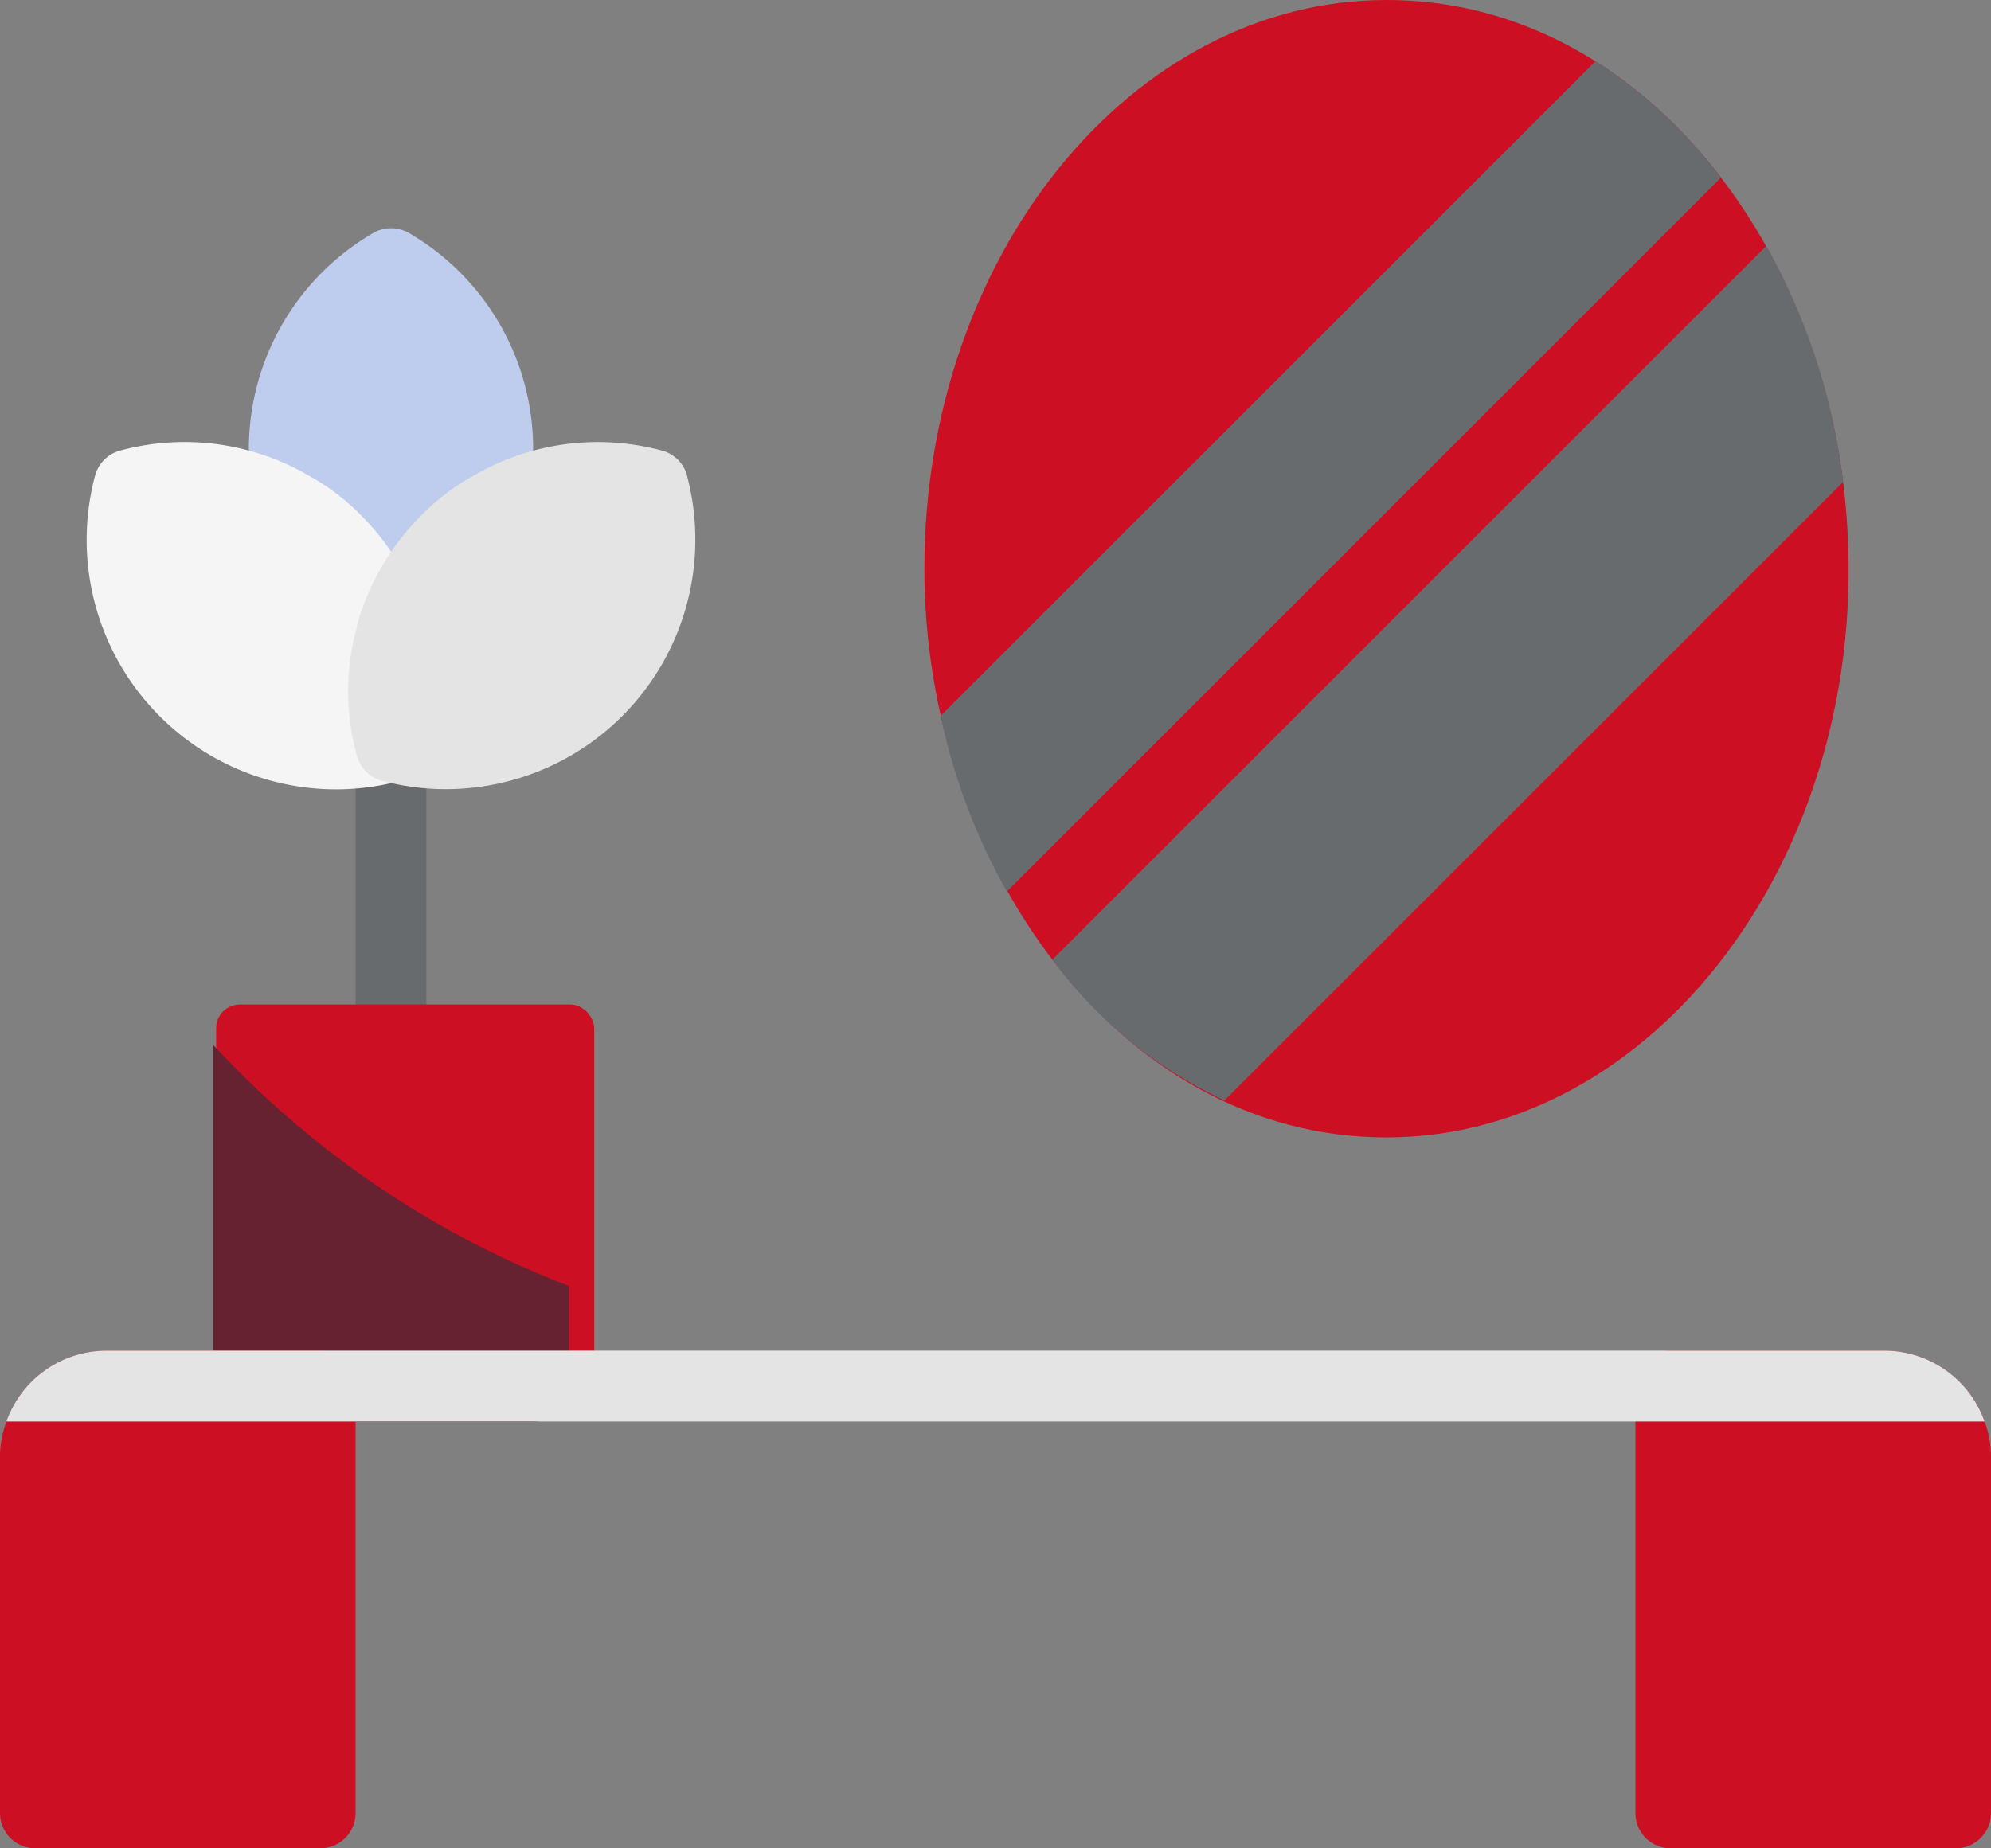
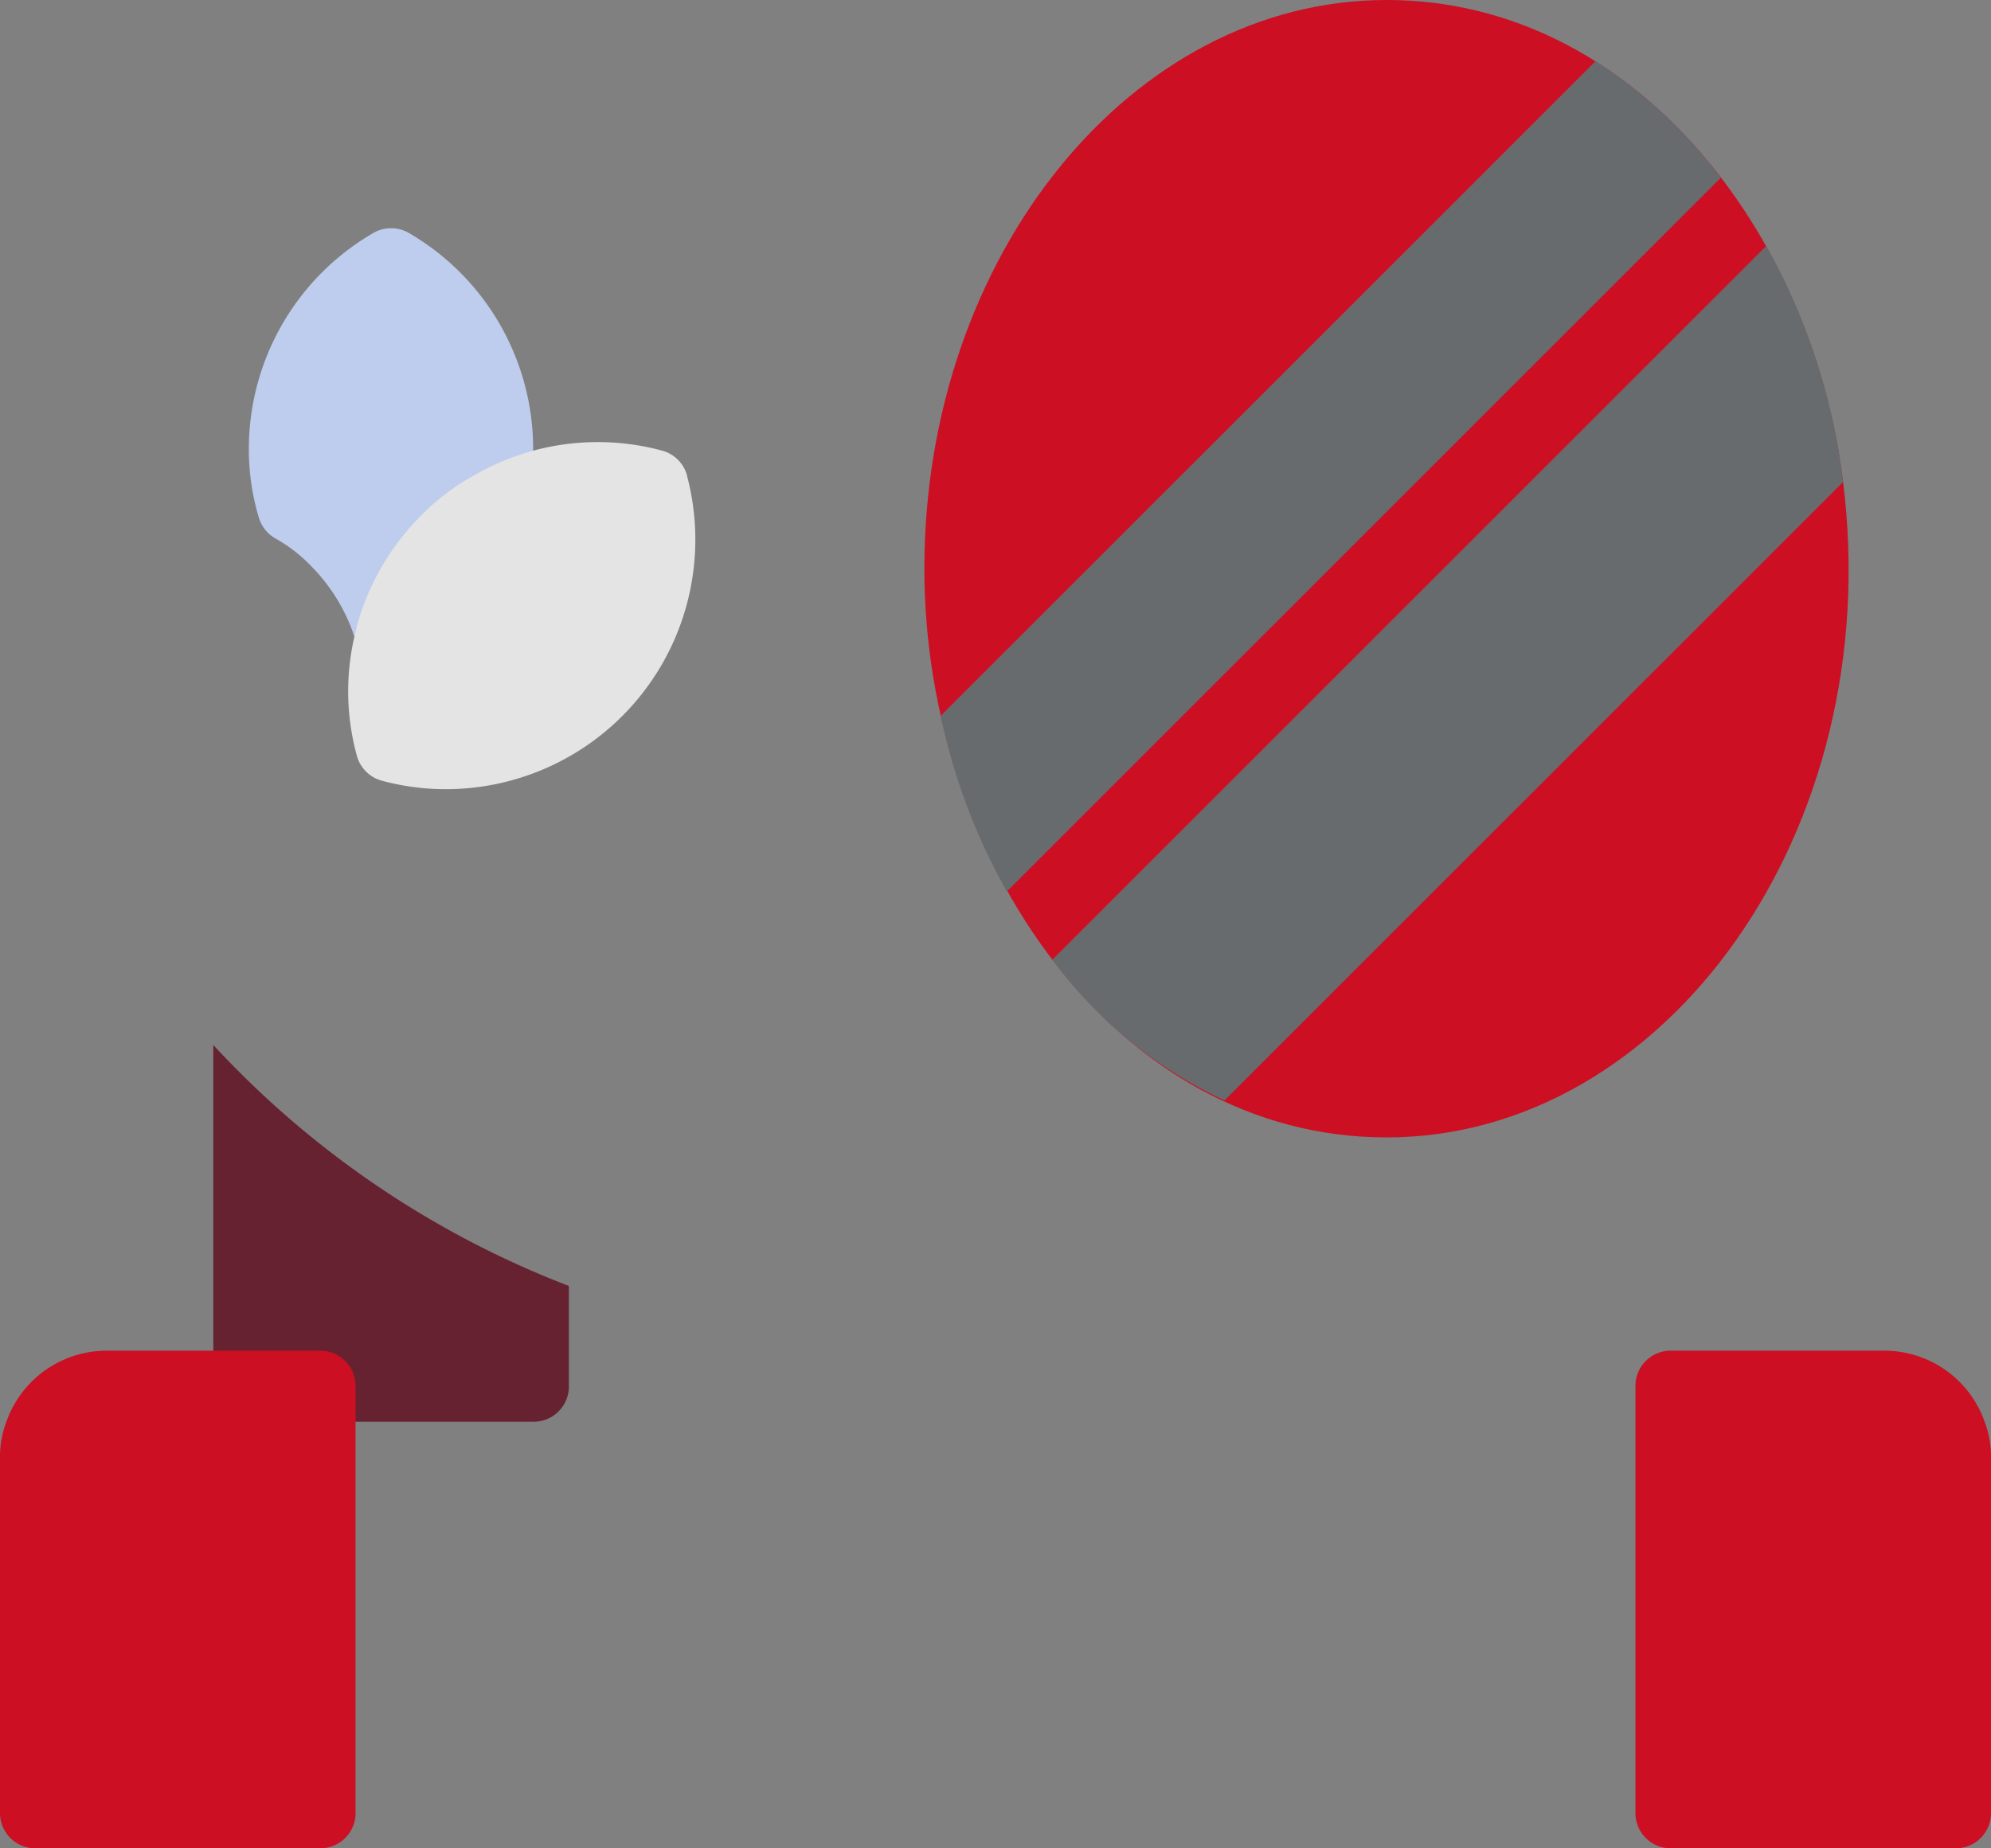
<svg xmlns="http://www.w3.org/2000/svg" id="Glass" width="42.132" height="39.122" viewBox="0 0 42.132 39.122">
  <rect x="0" y="0" width="42.132" height="39.122" fill="#808080" stroke="none" />
-   <path id="Path_241" data-name="Path 241" d="M7.752,20.524A.752.752,0,0,1,7,19.771V13.752a.752.752,0,1,1,1.5,0v6.019A.752.752,0,0,1,7.752,20.524Z" transform="translate(0.524 2.047)" fill="#686b6e" />
-   <rect id="Rectangle_31" data-name="Rectangle 31" width="8" height="8" rx="0.5" transform="translate(4.574 21.262)" fill="#cc0f22" />
  <path id="Path_242" data-name="Path 242" d="M12.524,22.8v2.122a.745.745,0,0,1-.752.752H5.752A.745.745,0,0,1,5,24.923V17.7a20.023,20.023,0,0,0,7.524,5.1Z" transform="translate(-0.486 4.419)" fill="#662230" />
  <path id="Path_243" data-name="Path 243" d="M8.886,6.311a.755.755,0,0,0-.752,0A5.286,5.286,0,0,0,5.5,10.874a5,5,0,0,0,.214,1.47.752.752,0,0,0,.359.439,3.211,3.211,0,0,1,.73.564,3.835,3.835,0,0,1,.971,1.638h0a.765.765,0,0,0,1.469,0h0a3.843,3.843,0,0,1,.971-1.64,3.226,3.226,0,0,1,.729-.563.752.752,0,0,0,.359-.439,5,5,0,0,0,.214-1.47A5.286,5.286,0,0,0,8.886,6.311Z" transform="translate(-0.234 -1.38)" fill="#becced" />
-   <path id="Path_244" data-name="Path 244" d="M10.386,13.529a.727.727,0,0,0,.027-.2.947.947,0,0,0-.024-.193.734.734,0,0,0-.022-.1,5.322,5.322,0,0,0-1.347-2.272A4.648,4.648,0,0,0,7.971,9.96,5.219,5.219,0,0,0,3.925,9.4a.752.752,0,0,0-.529.532,5.282,5.282,0,0,0,5.1,6.638,5.213,5.213,0,0,0,1.357-.18.752.752,0,0,0,.528-.925,3.661,3.661,0,0,1,0-1.934Z" transform="translate(-1.385 0.138)" fill="#f5f5f5" />
  <path id="Path_245" data-name="Path 245" d="M9.524,22.752v9.028a.745.745,0,0,1-.752.752H2.752A.745.745,0,0,1,2,31.781V24.257a2.085,2.085,0,0,1,.135-.752A2.25,2.25,0,0,1,4.257,22H8.771a.745.745,0,0,1,.752.752Z" transform="translate(-2 6.589)" fill="#cc0f22" />
  <path id="Path_246" data-name="Path 246" d="M32.524,24.257v7.524a.745.745,0,0,1-.752.752H25.752A.745.745,0,0,1,25,31.781V22.752A.745.745,0,0,1,25.752,22h4.514a2.25,2.25,0,0,1,2.122,1.5A2.086,2.086,0,0,1,32.524,24.257Z" transform="translate(9.608 6.589)" fill="#cc0f22" />
-   <path id="Path_247" data-name="Path 247" d="M43.951,23.5H2.09A2.25,2.25,0,0,1,4.212,22H41.829A2.25,2.25,0,0,1,43.951,23.5Z" transform="translate(-1.955 6.589)" fill="#e4e4e4" />
  <path id="Path_248" data-name="Path 248" d="M24.781,27.075c-5.729,0-9.781-5.9-9.781-12.038C15,8.4,19.394,3,24.781,3,30,3,33.789,7.9,34.441,13.2,35.366,20.6,30.677,27.075,24.781,27.075Z" transform="translate(4.561 -3)" fill="#cc0f22" />
  <path id="Path_249" data-name="Path 249" d="M31.737,6.328,16.629,21.435a12.934,12.934,0,0,1-1.4-3.717L29.088,3.86A10.275,10.275,0,0,1,31.737,6.328Z" transform="translate(4.677 -2.566)" fill="#686b6e" />
  <path id="Path_250" data-name="Path 250" d="M33.532,11.456,20.441,24.547A9.587,9.587,0,0,1,16.8,21.567L31.907,6.46a13.478,13.478,0,0,1,1.625,5Z" transform="translate(5.47 -1.254)" fill="#686b6e" />
  <path id="Path_251" data-name="Path 251" d="M14.069,9.93A.752.752,0,0,0,13.54,9.4a5.217,5.217,0,0,0-4.019.547,4.72,4.72,0,0,0-1.074.82A5.33,5.33,0,0,0,7.1,13.038a.719.719,0,0,0-.022.095l-.005.026a5.144,5.144,0,0,0,.008,2.7.752.752,0,0,0,.529.528,5.211,5.211,0,0,0,1.356.179,5.282,5.282,0,0,0,5.1-6.638Z" transform="translate(0.471 0.138)" fill="#e4e4e4" />
</svg>